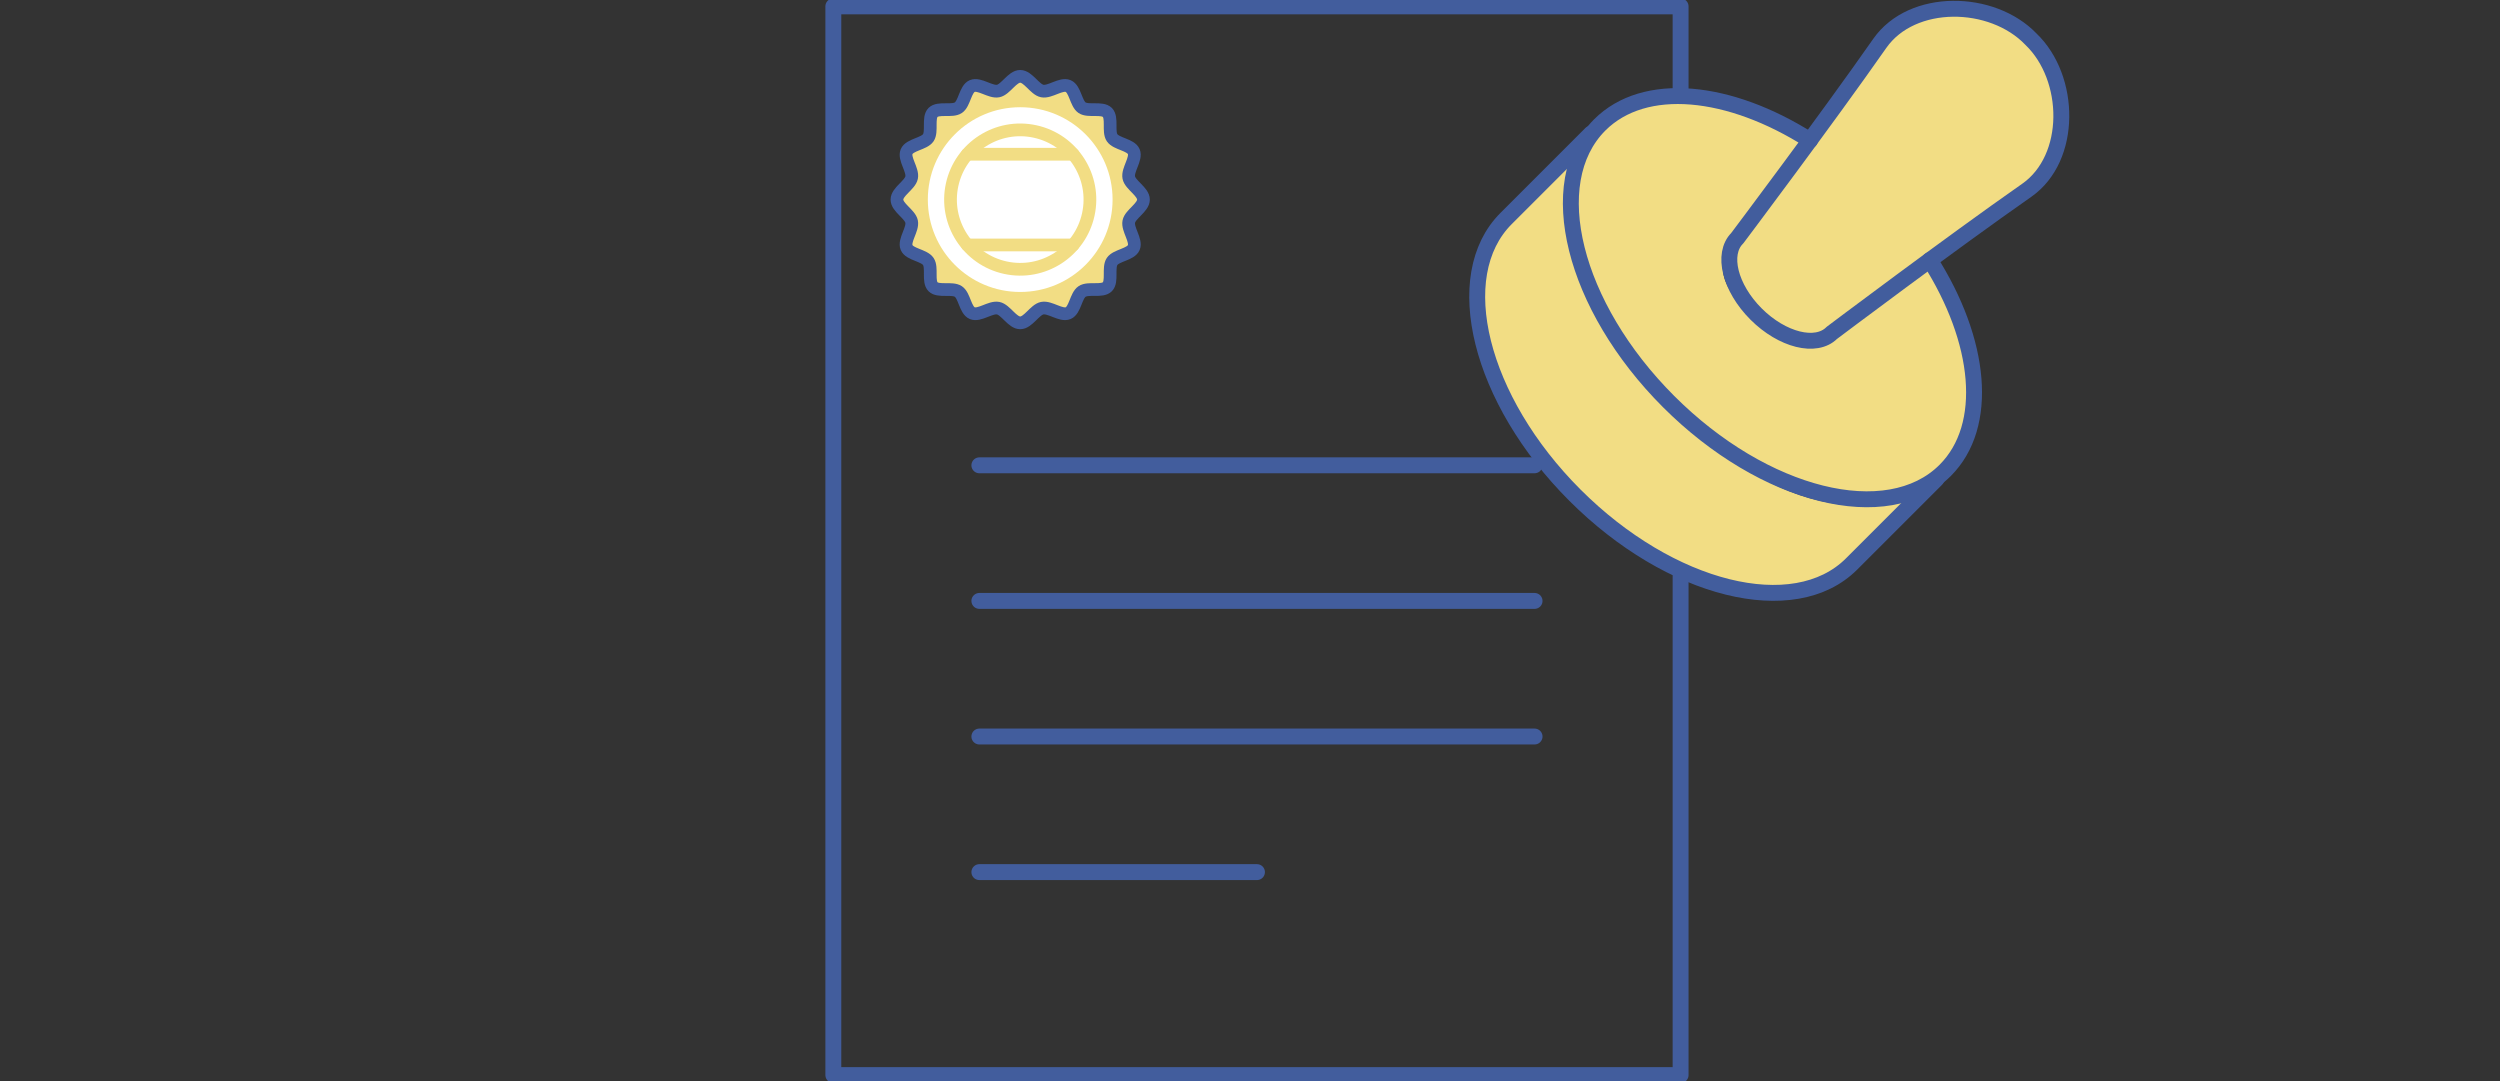
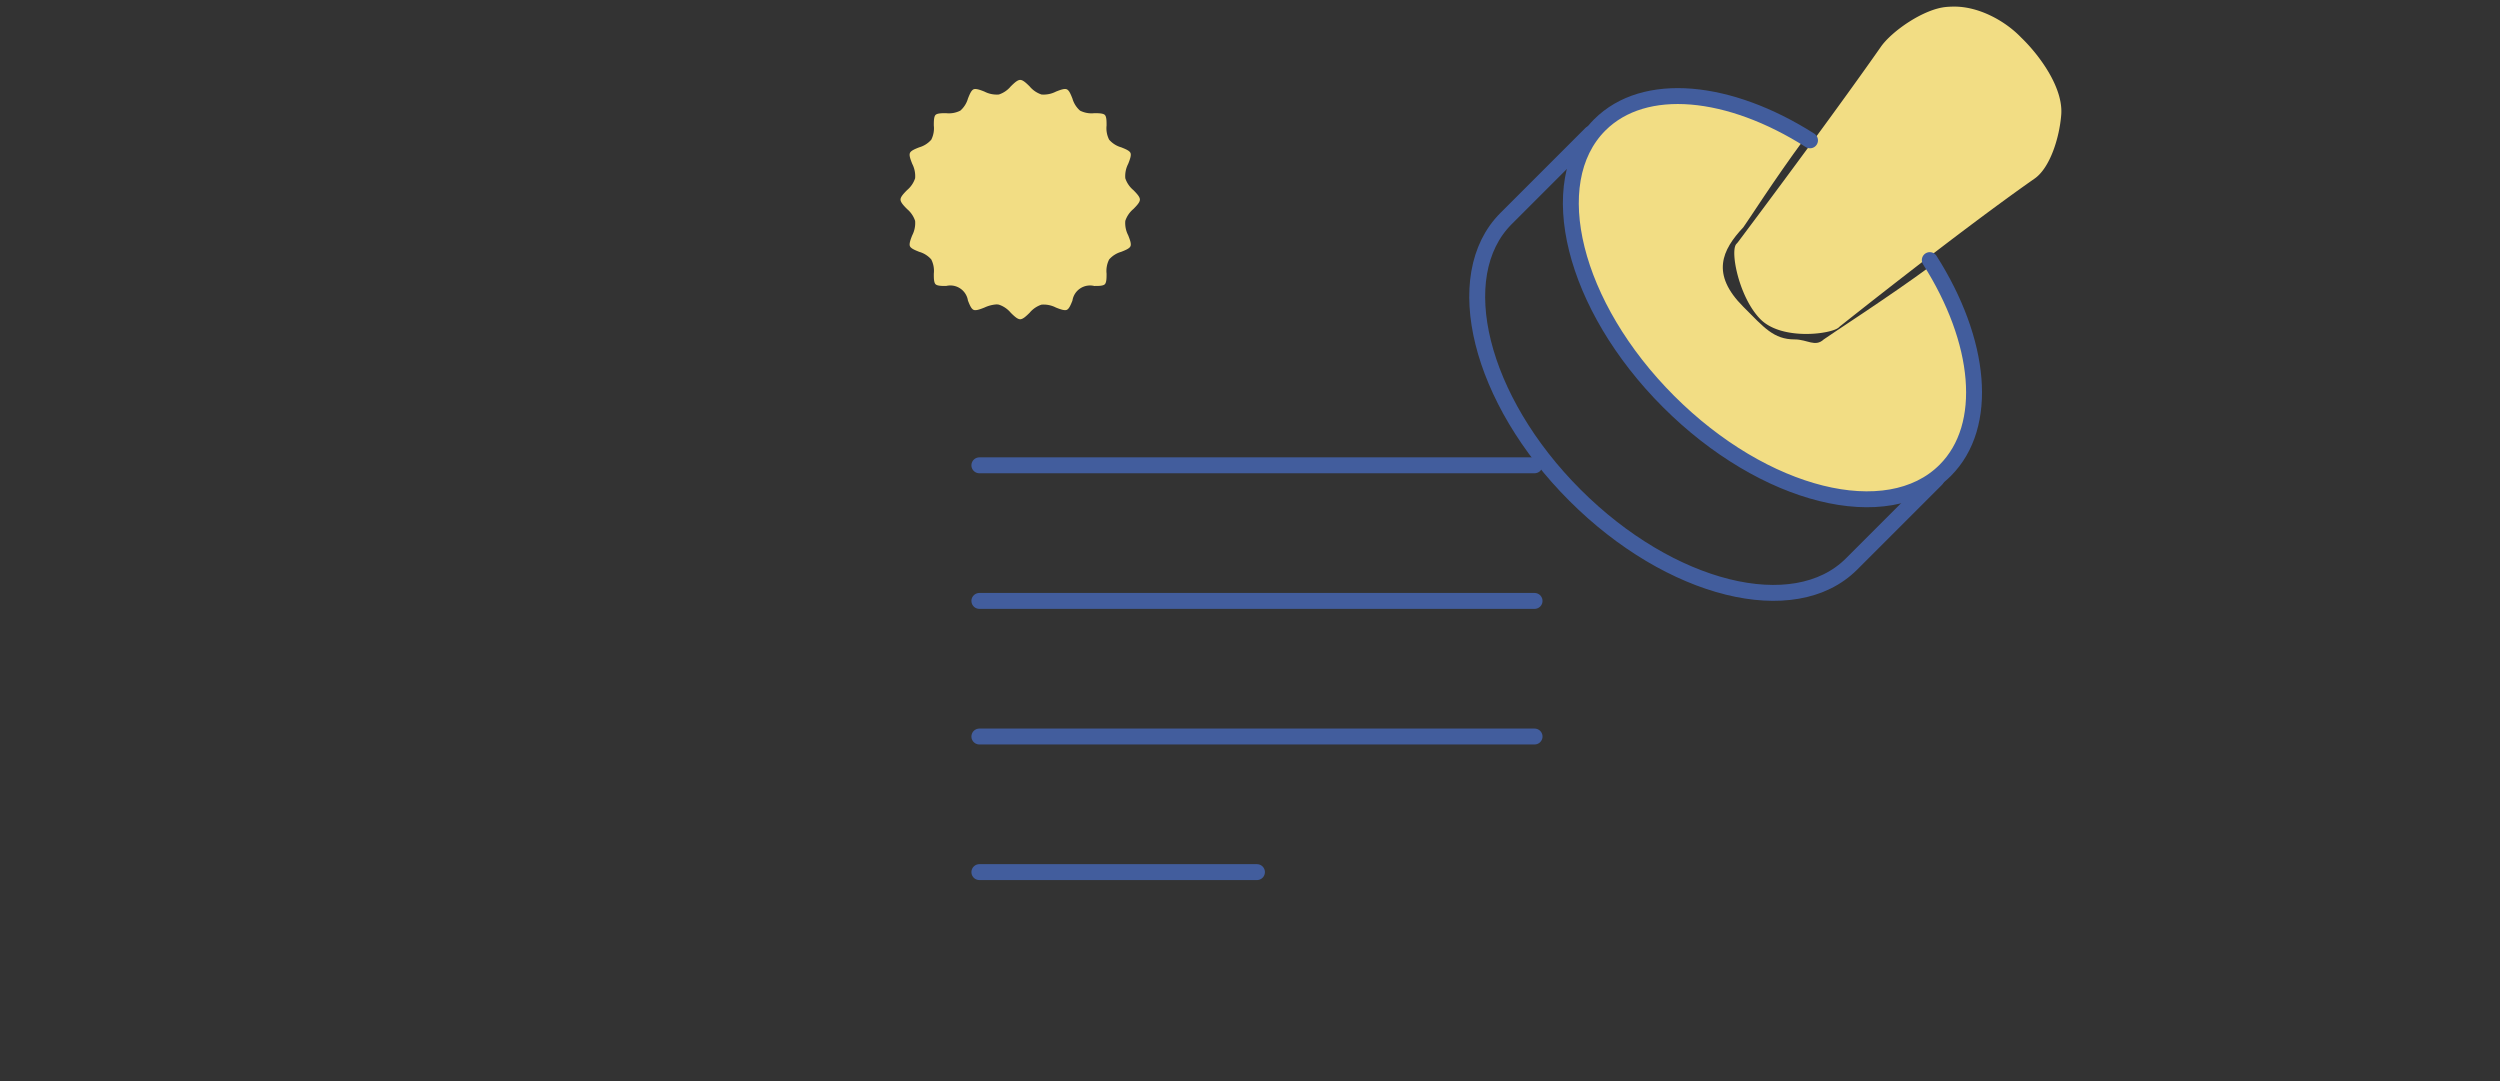
<svg xmlns="http://www.w3.org/2000/svg" width="393" height="170" viewBox="0 0 393 170">
  <rect x="0" y="0" width="393" height="170" fill="#333333" stroke="none" />
  <defs>
    <clipPath id="clip-path">
      <rect id="長方形_344" data-name="長方形 344" width="393" height="170" transform="translate(3163 2153)" fill="none" />
    </clipPath>
  </defs>
  <g id="number-img12" transform="translate(-3163 -2153)" clip-path="url(#clip-path)">
    <g id="グループ_20" data-name="グループ 20" transform="translate(2739.19 2118.637)">
-       <path id="パス_60" data-name="パス 60" d="M659.5,108.175c-7.827,7.829-27.484,3.773-41.187-9.925-6.916-6.916-14.5-18.45-16.427-26.2-1.811-7.272-1.128-14.034,2.547-17.711l12.33-11.477c-.147,2.867-.815,12.882,0,16.157,2.162,8.67,8.026,16.815,15.619,24.406,10.49,10.49,19.714,14.825,29.9,14.825.466,0,7.418-1.341,7.875-1.365Z" transform="translate(55.061 15.666)" fill="#f2dd84" />
      <path id="パス_61" data-name="パス 61" d="M667.848,98.544c-7.827,7.831-29.019,5.875-42.722-7.824C618.208,83.8,611.334,71.726,609.4,63.982c-1.811-7.27.219-15.3,3.9-18.982,5.5-5.493,20.238-3.895,31.289,2.315-4.835,6.559-8.908,12.986-9.583,13.886-3.377,3.6-5.152,7.358,0,12.511,3.239,3.239,4.744,5.123,8.072,5.123,1.966,0,3.223,1.253,4.562,0,.9-.675,10.325-6.748,16.888-11.585C670.745,78.3,673.343,93.05,667.848,98.544Z" transform="translate(62.862 8.885)" fill="#f2dd84" />
      <path id="パス_62" data-name="パス 62" d="M671.766,50.781c-.281,3.614-1.754,8.343-4.18,10.041-11.813,8.255-30.293,22.993-30.482,23.134a2.535,2.535,0,0,0-.281.245c-1.053,1.06-8.927,2.148-12.321-1.245s-4.85-10.813-3.792-11.868a2.8,2.8,0,0,0,.245-.283c.087-.115,5.467-7.272,11.513-15.51.015-.021.038-.03.051-.053s.006-.023.015-.034c3.743-5.1,7.738-10.607,10.887-15.112,1.7-2.426,6.741-5.98,10.355-6.258.4-.032.8-.047,1.2-.047,3.922,0,8.011,2.281,10.473,4.846C668.2,41.273,672.1,46.444,671.766,50.781Z" transform="translate(76.071 1.61)" fill="#f2dd84" />
      <g id="グループ_19" data-name="グループ 19" transform="translate(554.81 35.363)">
        <line id="線_6" data-name="線 6" x2="87.278" transform="translate(22.956 72.147)" fill="none" stroke="#425d9d" stroke-linecap="round" stroke-linejoin="round" stroke-width="2.5" />
        <line id="線_7" data-name="線 7" x2="87.278" transform="translate(22.956 93.464)" fill="none" stroke="#425d9d" stroke-linecap="round" stroke-linejoin="round" stroke-width="2.5" />
        <line id="線_8" data-name="線 8" x2="87.278" transform="translate(22.956 114.78)" fill="none" stroke="#425d9d" stroke-linecap="round" stroke-linejoin="round" stroke-width="2.5" />
        <line id="線_9" data-name="線 9" x2="43.639" transform="translate(22.956 136.096)" fill="none" stroke="#425d9d" stroke-linecap="round" stroke-linejoin="round" stroke-width="2.5" />
-         <path id="パス_63" data-name="パス 63" d="M688,124.971v78.392H554.81v-168H688v14.1" transform="translate(-554.81 -35.363)" fill="none" stroke="#425d9d" stroke-linecap="round" stroke-linejoin="round" stroke-width="2.5" />
        <g id="グループ_18" data-name="グループ 18" transform="translate(101.215 0.377)">
          <path id="パス_64" data-name="パス 64" d="M665.715,67.775c8.061,12.671,9.451,26.029,2.42,33.06-9.032,9.032-28.487,4.173-43.482-10.824S604.8,55.562,613.829,46.528c7.031-7.031,20.387-5.64,33.06,2.422" transform="translate(-594.568 -28.265)" fill="none" stroke="#425d9d" stroke-linecap="round" stroke-linejoin="round" stroke-width="2.5" />
-           <path id="パス_65" data-name="パス 65" d="M637.112,86.491c-2.471,2.471-7.8,1.143-11.911-2.964s-5.435-9.443-2.964-11.913c0,0,14.086-18.723,22.411-30.632,5.063-7.242,17.646-7.042,23.763-.664,6.378,6.114,6.578,18.7-.664,23.761C655.835,72.4,637.112,86.491,637.112,86.491Z" transform="translate(-581.362 -35.54)" fill="none" stroke="#425d9d" stroke-linecap="round" stroke-linejoin="round" stroke-width="2.5" />
          <path id="パス_66" data-name="パス 66" d="M620.259,44.763,606.907,58.115c-9.019,9.017-4.171,28.487,10.826,43.484s34.465,19.843,43.484,10.824l13.35-13.35" transform="translate(-602.37 -25.136)" fill="none" stroke="#425d9d" stroke-linecap="round" stroke-linejoin="round" stroke-width="2.5" />
        </g>
        <g id="グループ_345" data-name="グループ 345" transform="translate(-704.172 -19.754)">
          <path id="パス_67" data-name="パス 67" d="M751.215,56.437c.256.653.522,1.327.361,1.708s-.816.632-1.455.888a3.945,3.945,0,0,0-1.9,1.2,3.968,3.968,0,0,0-.405,2.225c0,.652,0,1.39-.273,1.668s-1.018.276-1.668.273a2.8,2.8,0,0,0-3.425,2.3c-.256.639-.521,1.3-.888,1.454s-1.055-.1-1.708-.361a4.208,4.208,0,0,0-2.268-.455,4.1,4.1,0,0,0-1.863,1.273c-.513.5-1.043,1.022-1.486,1.022s-.972-.519-1.485-1.022a4.106,4.106,0,0,0-1.864-1.273,2.033,2.033,0,0,0-.4-.038,5.357,5.357,0,0,0-1.868.493c-.653.256-1.329.521-1.708.361s-.632-.816-.888-1.455a2.8,2.8,0,0,0-3.425-2.3c-.655,0-1.391,0-1.667-.273s-.275-1.016-.273-1.668a3.972,3.972,0,0,0-.4-2.225,3.944,3.944,0,0,0-1.9-1.2c-.639-.256-1.3-.521-1.454-.888s.1-1.055.361-1.708a4.2,4.2,0,0,0,.454-2.268,4.1,4.1,0,0,0-1.272-1.864c-.5-.513-1.022-1.043-1.022-1.485s.52-.973,1.022-1.485a4.1,4.1,0,0,0,1.272-1.864,4.206,4.206,0,0,0-.454-2.269c-.256-.652-.522-1.327-.361-1.707s.815-.632,1.454-.888a3.948,3.948,0,0,0,1.9-1.2,3.971,3.971,0,0,0,.4-2.225c0-.652,0-1.391.273-1.668s1.017-.276,1.667-.274a3.983,3.983,0,0,0,2.225-.4,3.949,3.949,0,0,0,1.2-1.9c.256-.639.521-1.3.888-1.454s1.055.1,1.708.361a4.2,4.2,0,0,0,2.268.455,4.1,4.1,0,0,0,1.864-1.273c.513-.5,1.043-1.022,1.485-1.022s.973.52,1.486,1.022a4.1,4.1,0,0,0,1.863,1.273,4.2,4.2,0,0,0,2.268-.455c.653-.256,1.328-.521,1.708-.361s.632.815.888,1.454a3.953,3.953,0,0,0,1.2,1.9,3.985,3.985,0,0,0,2.225.4c.65,0,1.391,0,1.668.274s.275,1.016.273,1.668a3.967,3.967,0,0,0,.405,2.225,3.949,3.949,0,0,0,1.9,1.2c.639.256,1.3.521,1.455.888s-.1,1.055-.361,1.707a4.205,4.205,0,0,0-.455,2.268,4.107,4.107,0,0,0,1.273,1.864c.5.512,1.022,1.043,1.022,1.485s-.52.972-1.022,1.485a4.108,4.108,0,0,0-1.273,1.864A4.2,4.2,0,0,0,751.215,56.437Z" transform="translate(-0.691 -0.691)" fill="#f2dd84" />
-           <path id="パス_68" data-name="パス 68" d="M739,70.541A14.961,14.961,0,1,1,753.959,55.58,14.978,14.978,0,0,1,739,70.541Z" transform="translate(-5.45 -5.45)" fill="#fff" />
          <g id="グループ_21" data-name="グループ 21" transform="translate(714.172 30.754)">
            <circle id="楕円形_1" data-name="楕円形 1" cx="15.521" cy="15.521" r="15.521" transform="translate(3.855 3.855)" fill="none" stroke="#f2dd84" stroke-linecap="round" stroke-linejoin="round" stroke-width="2" />
-             <path id="パス_69" data-name="パス 69" d="M752.924,50.13c0,1.25-2.068,2.278-2.305,3.459-.245,1.217,1.255,2.966.782,4.083-.464,1.1-2.747,1.207-3.406,2.183s.089,3.14-.747,3.976-2.993.083-3.975.746-1.087,2.942-2.183,3.405c-1.117.473-2.866-1.028-4.083-.782-1.181.238-2.209,2.305-3.459,2.305s-2.279-2.068-3.459-2.305c-1.217-.245-2.966,1.255-4.083.782-1.1-.464-1.207-2.747-2.183-3.405s-3.14.089-3.976-.746-.084-2.993-.747-3.976-2.942-1.087-3.406-2.183c-.472-1.117,1.028-2.866.783-4.083-.238-1.181-2.306-2.209-2.306-3.459s2.068-2.278,2.306-3.459c.245-1.217-1.255-2.966-.783-4.083.464-1.1,2.748-1.207,3.406-2.183s-.089-3.14.747-3.975,2.993-.084,3.976-.746,1.087-2.942,2.183-3.405c1.117-.473,2.866,1.028,4.083.782,1.181-.238,2.209-2.306,3.459-2.306s2.278,2.068,3.459,2.306c1.217.245,2.966-1.255,4.083-.782,1.1.464,1.208,2.747,2.183,3.405s3.14-.089,3.975.746.084,2.993.747,3.975,2.942,1.087,3.406,2.183c.473,1.117-1.028,2.866-.782,4.083C750.856,47.852,752.924,48.879,752.924,50.13Z" transform="translate(-714.172 -30.754)" fill="none" stroke="#425d9d" stroke-linecap="round" stroke-linejoin="round" stroke-width="2" />
            <circle id="楕円形_2" data-name="楕円形 2" cx="10.954" cy="10.954" r="10.954" transform="matrix(0.214, -0.977, 0.977, 0.214, 6.332, 27.732)" fill="none" stroke="#f2dd84" stroke-linecap="round" stroke-linejoin="round" stroke-width="2" />
            <line id="線_10" data-name="線 10" x2="16.63" transform="translate(11.061 12.246)" fill="none" stroke="#f2dd84" stroke-linecap="round" stroke-linejoin="round" stroke-width="2" />
            <line id="線_11" data-name="線 11" x1="16.63" transform="translate(11.061 26.506)" fill="none" stroke="#f2dd84" stroke-linecap="round" stroke-linejoin="round" stroke-width="2" />
          </g>
        </g>
      </g>
    </g>
  </g>
</svg>